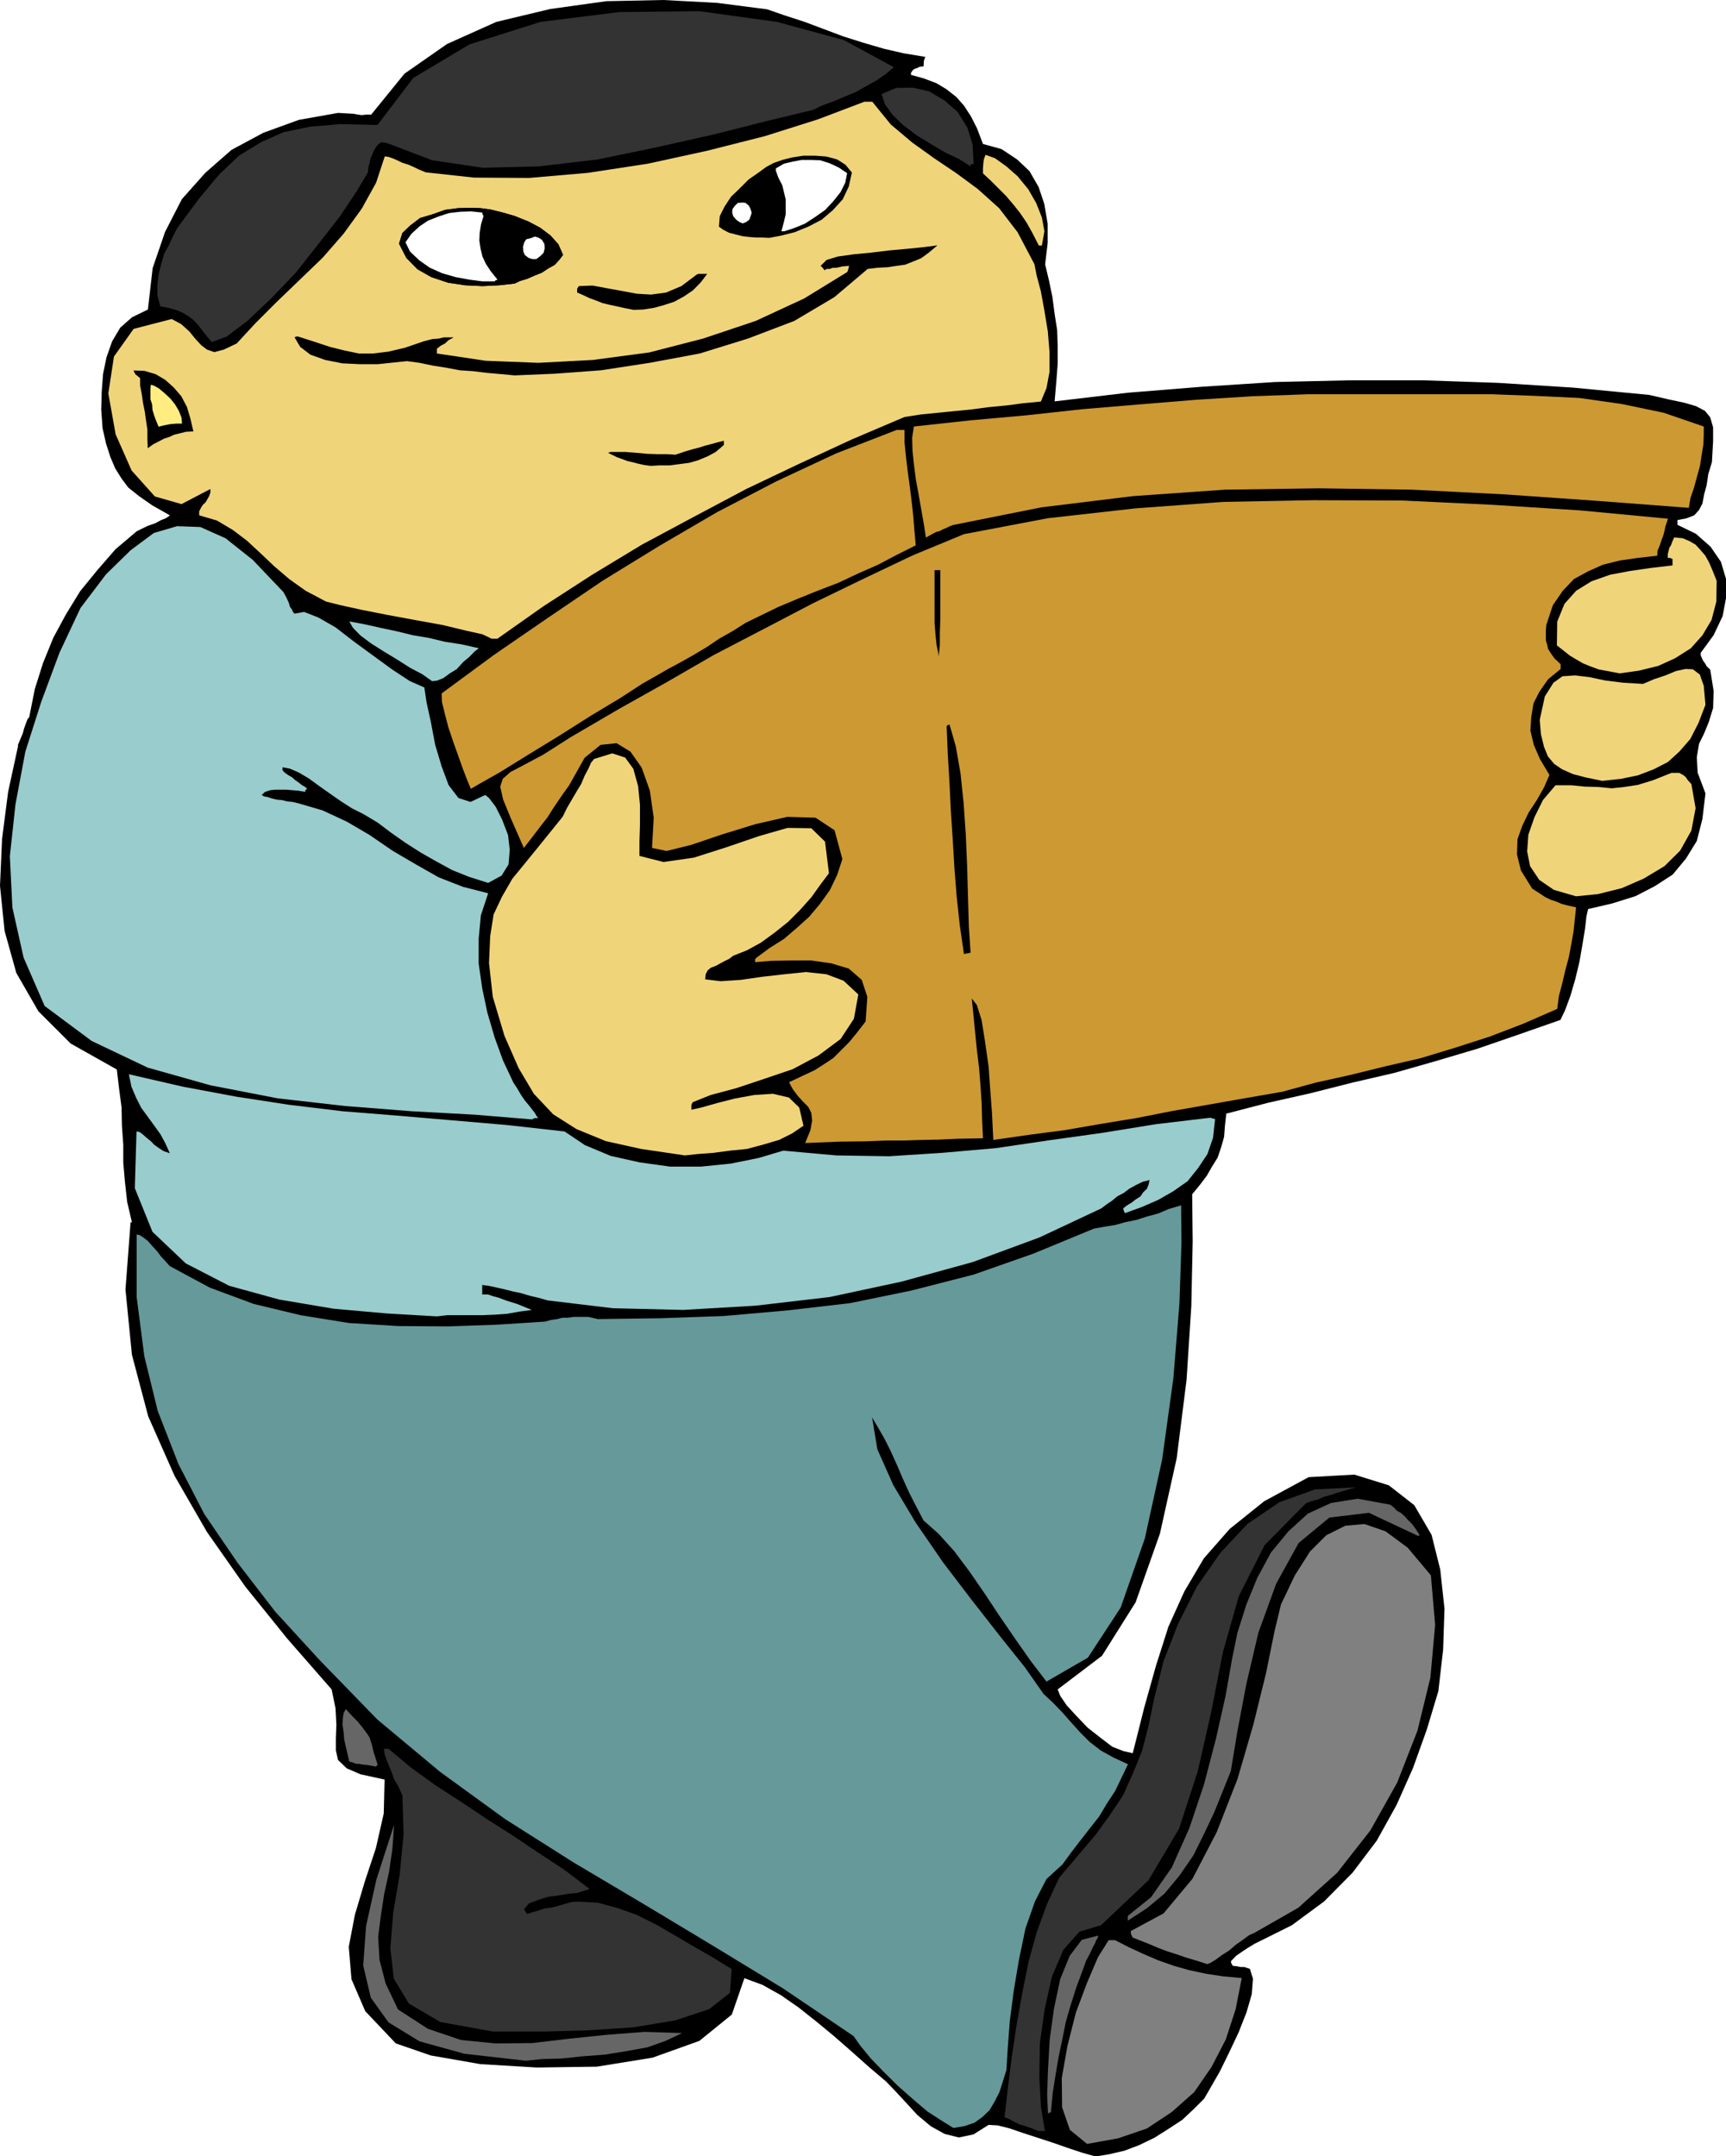
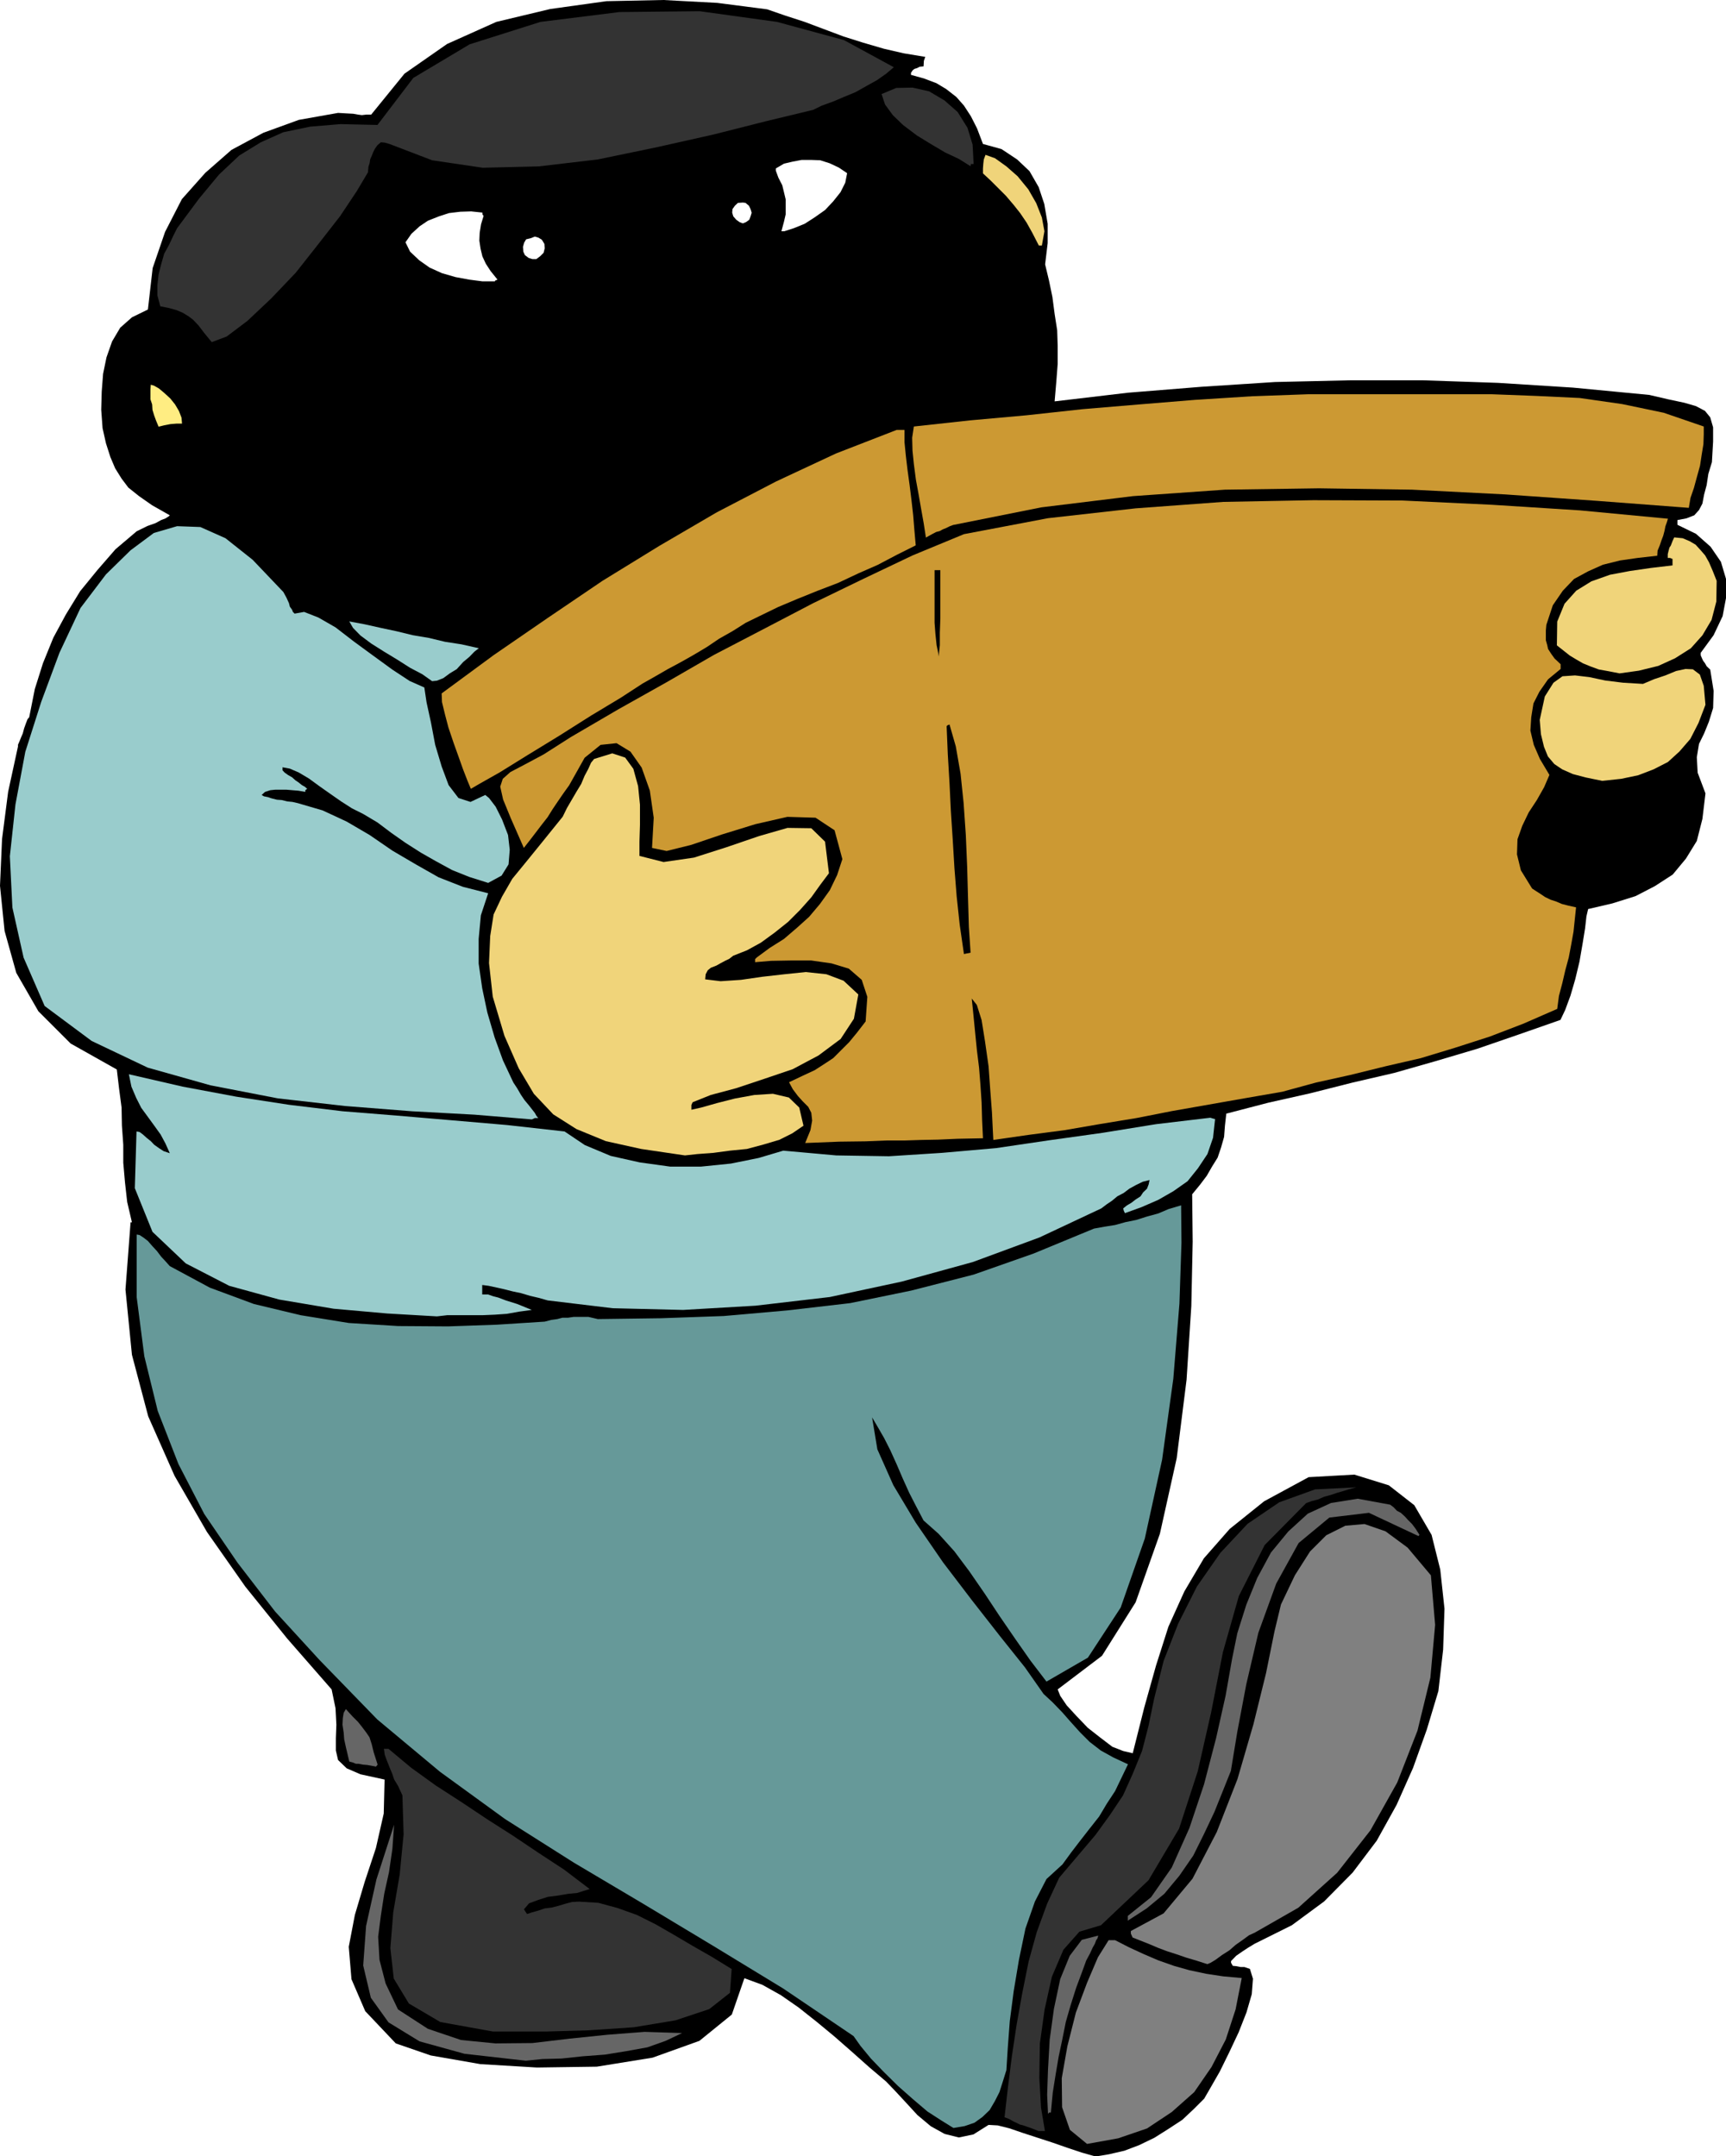
<svg xmlns="http://www.w3.org/2000/svg" version="1.2" width="384.189" height="480" viewBox="0 0 10165 12700" preserveAspectRatio="xMidYMid" fill-rule="evenodd" stroke-width="28.222" stroke-linejoin="round" xml:space="preserve">
  <defs class="ClipPathGroup">
    <clipPath id="a" clipPathUnits="userSpaceOnUse">
      <path d="M0 0h10165v12700H0z" />
    </clipPath>
  </defs>
  <g class="SlideGroup">
    <g class="Slide" clip-path="url(#a)">
      <g class="Page">
        <g class="com.sun.star.drawing.PolyPolygonShape">
          <path class="BoundingBox" fill="none" d="M0 0h10167v12702H0z" />
          <path d="m6452 12701-81-23-84-28-89-31-86-28-92-30-76-26-68-17-54-3-89 56-86 18-84-21-81-45-79-66-68-74-64-69-53-55-99-84-100-89-105-92-104-86-106-84-105-73-109-61-106-39-74 214-191 155-276 99-328 53-353 5-333-20-292-51-206-71-180-190-81-188-16-191 36-188 58-195 66-199 46-203 5-200-142-31-81-35-51-49-13-56v-73l3-79-5-97-23-111-262-300-246-305-226-322-191-331-155-350-96-363-38-384 30-396h8l-28-120-13-116-10-115v-106l-8-112-2-107-15-114-13-110-272-153-190-190-130-226-69-247-27-266 12-275 36-279 58-267v-10l8-18 10-25 10-23 8-30 10-28 10-26 10-12 33-166 48-152 61-150 74-137 84-137 102-125 106-122 125-106 63-31 48-17 33-18 26-10 20-13 5-5-104-59-76-53-64-51-40-53-38-61-28-66-26-81-20-89-8-109 3-107 8-104 20-97 33-94 48-81 69-61 94-46 28-244 73-213 99-193 138-155 154-135 188-101 209-76 231-41 51 3 38 2 28 5 23 3 27-3h28l196-241 251-175 290-130 318-76 330-46 335-7 318 17 294 38 104 36 117 38 109 41 120 45 114 36 123 36 117 27 127 21-8 23-2 33-23 2-15 8-16 5-10 8-10 15v12l76 21 74 28 58 35 59 46 45 51 41 63 36 71 35 92 109 30 92 61 73 69 54 94 33 99 20 117v114l-15 125 23 96 20 97 13 99 15 96 3 94v104l-8 104-10 117 432-51 434-35 432-28 439-10h435l439 15 442 28 449 43 112 26 94 20 69 20 53 28 31 38 17 59v83l-7 122-21 69-10 66-15 56-10 53-20 38-28 31-46 18-53 10v28l109 53 86 76 61 89 31 104v104l-21 112-53 112-76 104v15l10 23 5 10 10 13 10 18 21 20 20 125-3 101-25 81-28 69-30 61-13 79 5 91 46 122-18 150-33 130-64 104-78 94-105 68-114 59-137 43-142 33-10 43-8 71-15 92-18 104-25 104-28 96-31 84-28 59-246 86-244 84-246 73-242 69-246 57-249 63-249 56-246 64-8 71-5 66-18 63-20 59-33 53-31 54-40 53-46 56 3 279-8 379-28 434-58 462-99 445-143 404-198 315-261 198 15 38 38 56 56 61 68 71 74 58 71 54 64 25 56 13 68-270 69-246 73-229 94-208 115-195 152-173 203-163 262-142 269-15 203 63 150 117 102 175 51 204 25 231-8 241-28 244-68 226-81 226-97 218-117 211-142 188-168 170-190 140-219 109-38 23-35 23-36 25-30 31v10l10 18 20 2 26 5h22l33 11 18 58-7 91-31 107-46 117-56 119-55 112-51 89-41 71-61 61-68 64-84 55-81 51-89 43-87 33-91 21-79 13Z" />
        </g>
        <g class="com.sun.star.drawing.PolyPolygonShape">
          <path class="BoundingBox" fill="none" d="M6253 11427h1061v1201H6253z" />
          <path fill="gray" d="m6402 12627-101-83-46-133-2-171 33-188 50-198 66-176 64-150 63-101h38l84 43 87 40 84 36 94 33 89 25 99 21 99 15 110 10-36 184-58 178-84 162-102 148-132 117-146 97-170 58-183 33Z" />
        </g>
        <g class="com.sun.star.drawing.PolyPolygonShape">
-           <path class="BoundingBox" fill="none" d="M5916 8760h2072v3792H5916z" />
          <path fill="#333" d="m6116 12551-38-15-28-10-23-8-20-5-20-10-18-8-26-15-27-10 20-175 23-183 28-186 33-185 38-189 48-173 61-167 71-153 112-132 101-119 87-120 76-114 58-129 54-133 38-147 33-160 56-223 86-220 110-218 138-198 160-171 187-127 211-76 242-12-44 12-33 10-38 11-35 12-38 10-36 16-38 10-33 12-244 247-152 300-94 331-69 353-79 348-110 338-180 304-280 265-127 38-94 106-68 159-43 193-28 201-3 203 10 175 23 137h-38Z" />
        </g>
        <g class="com.sun.star.drawing.PolyPolygonShape">
          <path class="BoundingBox" fill="none" d="M805 7099h6154v5435H805z" />
          <path fill="#699" d="m5615 12533-71-44-82-53-87-74-86-76-87-86-73-76-61-74-41-58-414-280-412-251-414-249-408-242-404-256-384-279-369-308-341-351-261-285-221-287-196-287-152-294-122-313-79-322-45-348v-369l17 3 23 15 26 20 27 31 26 28 25 33 26 28 25 28 236 127 259 96 275 66 284 46 291 18 294 2 287-10 282-18 38-10 36-5 30-8h33l34-5h86l56 13 371-5 370-13 374-33 371-43 360-74 367-94 353-124 356-147 61-11 63-10 61-17 64-13 63-20 66-18 61-26 74-22 2 220-12 359-36 442-66 477-102 465-142 406-193 295-244 141-94-123-89-127-94-137-86-130-91-132-89-119-92-102-89-79-44-84-40-78-38-84-36-84-38-84-36-71-38-66-33-56 31 188 94 211 132 221 161 234 170 223 165 211 147 184 110 157 53 49 56 58 51 58 55 61 56 56 66 51 74 41 86 40-38 79-38 79-48 73-46 77-56 71-53 68-53 69-54 74-94 86-68 132-56 160-38 183-31 185-23 176-12 160-8 129-20 64-21 66-27 53-31 53-43 41-46 33-58 20-66 11Z" />
        </g>
        <g class="com.sun.star.drawing.PolyPolygonShape">
          <path class="BoundingBox" fill="none" d="M6167 11400h302v1051h-302z" />
          <path fill="#666" d="m6172 12450-5-112 5-148 10-177 25-182 37-175 56-137 71-94 97-25-2 7-3 10-7 10-8 21-13 23-15 33-23 43-21 58-38 102-33 104-28 97-21 105-21 99-18 106-17 107-11 117h-10l-7 8Z" />
        </g>
        <g class="com.sun.star.drawing.PolyPolygonShape">
          <path class="BoundingBox" fill="none" d="M2139 10747h1880v1391H2139z" />
          <path fill="#666" d="m3097 12137-362-41-264-73-183-112-104-145-45-190 17-233 61-274 104-322-10 142-20 137-28 127-20 129-16 125 8 136 36 139 73 153 176 114 195 66 203 20 217-2 219-26 223-23 219-17 221 7-97 46-107 38-127 23-124 20-132 10-122 13-114 3-97 10Z" />
        </g>
        <g class="com.sun.star.drawing.PolyPolygonShape">
          <path class="BoundingBox" fill="none" d="M2261 10300h2049v1666H2261z" />
          <path fill="#333" d="m2903 11965-310-56-185-109-89-147-20-179 17-211 38-223 23-237-7-229-26-56-23-38-12-36-10-23-11-28-10-25-12-33-5-35h27l133 111 144 104 150 97 153 102 152 97 152 102 151 99 150 114-33 10-41 13-53 5-58 10-62 8-56 18-54 20-30 35 8 13 10 15 30-10 36-10 38-13 41-5 39-10 43-13 38-10 41-2 114 7 114 31 112 40 112 56 106 61 112 66 112 64 117 72-10 140-122 96-198 66-247 41-267 18-247 7h-315Z" />
        </g>
        <g class="com.sun.star.drawing.PolyPolygonShape">
          <path class="BoundingBox" fill="none" d="M6659 8976h1794v2593H6659z" />
          <path fill="gray" d="m7110 11568-62-20-61-18-58-20-56-18-53-20-54-23-51-20-45-18-10-23v-15l193-104 170-204 143-275 122-312 94-323 74-300 50-247 38-158 82-172 89-140 96-96 112-56 113-10 124 43 130 96 137 163 25 292-28 311-76 312-119 305-158 282-196 250-229 206-257 147-33 15-38 28-40 28-38 33-44 28-38 28-30 18-18 7Z" />
        </g>
        <g class="com.sun.star.drawing.PolyPolygonShape">
          <path class="BoundingBox" fill="none" d="M6641 8826h1720v2487H6641z" />
          <path fill="#666" d="M6642 11312v-28l137-110 122-175 104-233 86-257 71-272 56-250 38-216 31-152 53-168 64-157 81-150 102-124 115-105 137-63 157-25 191 35 20 15 20 21 23 12 23 21 20 22 23 23 21 28 23 36-3 2-3 5-292-137-233 28-181 150-132 239-105 289-71 303-53 280-38 231-46 115-51 127-61 129-63 127-82 119-89 107-104 86-111 72Z" />
        </g>
        <g class="com.sun.star.drawing.PolyPolygonShape">
          <path class="BoundingBox" fill="none" d="M2017 10066h208v340h-208z" />
          <path fill="#666" d="m2206 10403-44-8-25-2-26-5h-15l-20-8-19-5-10-43-10-42-10-46-3-40-7-46 2-39 5-31 13-22 39 43 33 33 23 29 25 33 19 28 13 40 12 49 23 72-10 12-8-2Z" />
        </g>
        <g class="com.sun.star.drawing.PolyPolygonShape">
          <path class="BoundingBox" fill="none" d="M759 6327h6398v1427H759z" />
          <path fill="#9CC" d="m2573 7753-293-17-315-28-320-54-295-81-256-132-196-186-104-257 10-334 18 3 20 15 21 19 25 20 20 21 28 20 28 18 36 12-26-58-28-52-38-53-35-48-41-56-30-59-28-66-15-73 317 73 315 59 312 48 315 38 313 25 328 28 326 28 340 38 119 80 153 64 170 38 180 25h181l177-18 163-33 145-43 312 28 310 5 312-20 319-28 312-46 315-44 315-51 320-38 16 5 12 3-12 110-33 96-56 84-61 76-84 59-89 51-99 43-97 35-7-15-3-13 21-17 27-16 26-20 28-18 15-23 23-22 10-26 5-25-40 10-41 20-38 21-33 25-38 20-31 26-30 20-33 25-364 171-393 145-418 115-424 91-437 51-427 25-414-10-383-46-53-15-51-12-54-16-48-10-51-13-45-10-46-10-38-5v56h35l28 10 31 8 45 17 67 21 86 35-74 10-73 13-72 5-71 3h-208l-61 7Z" />
        </g>
        <g class="com.sun.star.drawing.PolyPolygonShape">
          <path class="BoundingBox" fill="none" d="M2880 4437h2176v2369H2880z" />
          <path fill="#F0D47A" d="m4034 6805-258-38-208-46-173-71-137-87-114-121-89-150-84-191-69-231-22-198 7-159 20-127 49-104 61-106 81-99 99-122 117-145 25-51 28-48 28-48 28-46 20-48 21-39 17-38 18-22 107-33 76 25 48 66 28 102 11 109v119l-3 99v84l142 36 179-26 191-61 193-66 167-48 140 2 81 79 23 186-51 68-53 74-66 74-71 71-79 63-81 59-82 45-81 32-23 18-25 12-28 15-23 13-33 13-18 15-12 23-3 30 91 11 120-8 124-18 132-15 125-13 122 13 101 38 87 81-26 143-78 119-130 97-152 81-171 58-162 54-150 40-107 43-7 16v28l58-13 92-26 106-27 115-21 109-7 94 22 61 59 25 107-66 45-76 38-94 28-97 26-101 10-97 13-94 7-73 8Z" />
        </g>
        <g class="com.sun.star.drawing.PolyPolygonShape">
          <path class="BoundingBox" fill="none" d="M2946 2946h6878v3787H2946z" />
          <path fill="#C93" d="m4742 6732 31-76 10-56-5-46-18-35-33-33-28-31-30-40-22-41 80-38 71-33 59-38 50-33 46-46 48-48 46-56 51-66 10-145-33-100-76-66-102-31-119-17h-123l-114 2-94 8v-18l10-10 76-56 84-53 77-66 71-64 64-76 58-81 43-89 31-94-46-170-112-74-166-5-188 43-198 61-180 61-145 36-86-18 10-178-23-160-48-135-66-94-82-50-94 10-94 76-91 162-33 46-33 48-31 46-30 48-36 46-35 46-33 43-36 46-76-173-46-112-17-76 15-46 45-40 82-43 114-61 160-102 279-163 285-160 279-161 292-152 291-152 295-143 292-139 302-125 495-94 516-58 516-38 530-10 527 2 526 25 518 33 518 49-7 23-8 22-5 26-8 30-10 26-10 30-13 31-2 30-115 13-104 15-101 25-87 39-83 45-66 69-59 86-38 115-3 33v58l8 28 5 23 18 28 20 28 36 34v28l-74 61-51 73-35 69-13 81-5 79 20 84 36 83 56 94-31 72-43 76-48 73-38 79-28 79-3 89 23 94 66 107 23 15 28 18 25 17 33 16 31 10 35 15 39 10 45 10-7 66-8 77-13 73-15 79-20 74-18 77-20 76-10 76-199 87-198 76-205 66-201 61-208 48-207 51-203 45-198 54-219 38-216 38-216 38-208 41-213 35-209 36-213 28-208 30-3-58-5-104-10-132-10-140-21-147-20-125-28-89-30-38 10 99 10 102 10 101 13 105 8 101 7 104 3 104 5 107-150 3-114 5-102 2-94 3h-107l-124 5-155 2-201 8Z" />
        </g>
        <g class="com.sun.star.drawing.PolyPolygonShape">
          <path class="BoundingBox" fill="none" d="M58 3098h3113v3496H58z" />
          <path fill="#9CC" d="m3132 6593-338-28-368-20-394-31-396-45-397-77-369-104-330-157-277-206-124-285-66-295-15-302 33-305 58-310 94-295 107-288 124-264 150-198 145-142 137-102 137-40 137 5 148 66 160 127 181 190 18 33 15 33 5 20 13 18 5 13 10 10 56-10 84 33 101 58 109 84 112 82 114 83 102 67 86 38 13 87 26 119 25 132 38 127 41 110 58 76 71 23 87-41 22 18 39 51 38 76 35 91 10 87-7 86-41 66-79 43-111-35-102-41-97-53-86-49-91-58-84-59-81-61-84-50-66-33-64-41-66-46-61-43-63-46-59-35-53-23-43-8v18l12 13 21 15 23 13 20 18 18 12 20 16 18 10 13 12-11 8v10l-40-7-36-3-35-3h-66l-29 3-31 10-20 18 13 8 25 5 20 7 32 8 28 2 33 8 30 3 31 7 147 43 142 66 135 79 134 92 138 81 134 76 143 56 149 38-43 130-13 139v145l21 146 30 142 43 147 49 135 61 130 23 35 22 38 21 31 25 30 18 23 18 23 10 18 10 12h-20l-18 8Z" />
        </g>
        <g class="com.sun.star.drawing.PolyPolygonShape">
          <path class="BoundingBox" fill="none" d="M5575 4267h142v1353h-142z" />
          <path d="m5677 5619-25-173-18-168-13-165-10-167-11-169-8-165-10-168-7-167 5-5 12-5 37 129 28 160 18 173 13 188 8 189 5 183 5 170 10 152-25 5-14 3Z" />
        </g>
        <g class="com.sun.star.drawing.PolyPolygonShape">
          <path class="BoundingBox" fill="none" d="M8994 4552h993v728h-993z" />
-           <path fill="#F0D47A" d="m9282 5279-131-38-86-59-54-81-17-86 7-99 36-103 50-101 74-87h93l81 8 76 2 81 8 74-8 79-12 91-28 108-43h46l12 7 10 5 16 13 12 18 21 23 25 142-25 132-66 118-92 91-123 74-129 56-140 35-129 13Z" />
        </g>
        <g class="com.sun.star.drawing.PolyPolygonShape">
          <path class="BoundingBox" fill="none" d="M2600 2532h2794v2115H2600z" />
          <path fill="#C93" d="m2773 4646-20-48-26-67-27-76-28-78-31-92-20-76-18-74-2-51 307-226 317-218 323-219 335-206 339-198 348-181 353-165 358-139h46v73l8 81 10 84 12 87 11 89 10 88 7 87 8 91-112 56-112 59-114 50-119 56-120 46-119 48-114 48-107 52-84 41-76 48-81 46-71 48-77 46-76 43-80 43-71 41-76 43-129 84-173 104-188 119-188 115-163 101-122 69-48 28Z" />
        </g>
        <g class="com.sun.star.drawing.PolyPolygonShape">
          <path class="BoundingBox" fill="none" d="M9068 3940h977v661h-977z" />
          <path fill="#F0D47A" d="m9436 4599-97-20-76-20-63-28-46-31-38-45-23-57-18-74-7-84 30-138 51-81 53-38 74-5 84 10 94 20 105 13 117 7 66-28 66-22 63-26 56-12 43 2 41 31 23 66 10 112-41 107-48 94-64 74-68 62-84 43-91 35-100 21-112 12Z" />
        </g>
        <g class="com.sun.star.drawing.PolyPolygonShape">
          <path class="BoundingBox" fill="none" d="M2057 3660h765v353h-765z" />
          <path fill="#9CC" d="m2545 4012-58-41-72-38-77-49-76-46-76-48-63-47-44-45-22-38 91 17 94 21 94 20 94 23 95 16 96 23 97 15 102 23-26 20-30 31-36 30-38 42-41 25-38 28-38 15-28 3Z" />
        </g>
        <g class="com.sun.star.drawing.PolyPolygonShape">
          <path class="BoundingBox" fill="none" d="M9169 3165h942v802h-942z" />
          <path fill="#F0D47A" d="m9538 3966-66-13-56-10-49-18-44-18-40-23-38-23-38-30-38-30 2-140 43-105 69-77 89-55 110-39 117-22 124-18 127-15v-38l-15-6h-13v-22l5-21 5-18 8-12 10-26 10-22 50 5 40 17 36 21 30 33 26 30 23 41 22 51 23 58-2 122-28 108-54 91-68 76-93 59-99 45-114 28-114 16Z" />
        </g>
        <g class="com.sun.star.drawing.PolyPolygonShape">
          <path class="BoundingBox" fill="none" d="M5504 3358h35v510h-35z" />
          <path d="m5530 3867-14-67-7-66-5-66v-310h34v285l-3 84v73l-5 49v18Z" />
        </g>
        <g class="com.sun.star.drawing.PolyPolygonShape">
          <path class="BoundingBox" fill="none" d="M638 599h5544v3165H638z" />
-           <path fill="#F0D47A" d="m2896 3762-54-26-99-22-137-33-155-28-168-31-152-30-127-28-84-21-119-63-97-69-89-76-78-74-82-76-83-63-94-56-105-31v-23l11-22 10-16 18-17 10-18 10-18 7-20v-21l-170 89-157-45-137-153-94-213-43-241 33-217 116-163 224-58 56 30 48 43 33 41 38 41 33 25 43 15 56-15 76-36 110-119 127-127 132-127 137-132 124-142 107-148 84-152 51-155 22 3 28 10 23 10 31 15 33 10 30 13 31 15 43 18 284 31 326 2 346-30 353-54 348-76 340-86 313-99 274-104h46l109 134 127 107 127 91 132 89 125 92 127 114 109 142 99 188 13 66 25 94 20 109 21 127 10 122v116l-18 96-33 79-104 10-99 13-104 10-97 13-101 10-100 10-101 10-97 15-310 132-309 143-313 149-307 163-308 165-294 178-286 185-271 191h-33Z" />
        </g>
        <g class="com.sun.star.drawing.PolyPolygonShape">
          <path class="BoundingBox" fill="none" d="M5372 2322h4663v846H5372z" />
          <path fill="#C93" d="m5453 3166-13-84-15-84-15-86-16-87-12-92-8-79-2-76 10-66 330-36 333-30 330-36 334-28 330-27 332-21 333-12h1082l263 10 254 12 251 36 244 51 236 81v46l-2 58-10 61-10 66-18 65-18 66-20 58-10 59-539-41-542-38-549-28-548-8-554 8-541 38-539 66-521 104-21 8-20 10-20 8-18 10-20 5-23 12-20 11-18 10Z" />
        </g>
        <g class="com.sun.star.drawing.PolyPolygonShape">
          <path class="BoundingBox" fill="none" d="M3581 2596h683v149h-683z" />
-           <path d="m3833 2744-38-5-36-8-31-8-31-7-35-13-28-10-31-15-22-11 15-5h89l63 5 65 6 61 2h55l49 3 33-11 33-11 35-10 39-10 31-10 38-10 36-10 40-10v25l-48 41-48 26-56 23-52 15-61 8-53 7h-61l-51 3Z" />
        </g>
        <g class="com.sun.star.drawing.PolyPolygonShape">
          <path class="BoundingBox" fill="none" d="M787 2182h353v459H787z" />
          <path d="m870 2640-2-56v-54l-8-53-7-51-11-54-7-51-10-51v-43l-28-23-5-10-5-10v-2l63 2 67 20 56 33 51 46 44 51 33 63 20 67 18 77-43 2-41 10-31 8-28 13-31 10-28 15-35 18-32 23Z" />
        </g>
        <g class="com.sun.star.drawing.PolyPolygonShape">
          <path class="BoundingBox" fill="none" d="M886 2266h187v248H886z" />
          <path fill="#FFED82" d="m934 2513-15-36-11-30-10-33-2-32-10-30v-59l2-27 18 5 30 17 31 26 36 33 28 35 23 39 15 39 3 35h-33l-36 3-36 7-33 8Z" />
        </g>
        <g class="com.sun.star.drawing.PolyPolygonShape">
          <path class="BoundingBox" fill="none" d="M1735 1445h3787v767H1735z" />
          <path d="m3031 2211-84-8-81-7-81-10-77-5-84-16-77-12-76-16-74-10-78 8-94 10h-104l-105-5-101-20-87-31-60-46-33-56 5-3 12-3 97 31 94 31 84 21 86 18h84l91-11 97-23 114-39 48-12 38-3 28-7h59l-31 17-20 19-25 13-23 18v28l288 43 310 12 322-17 330-44 318-82 310-104 285-132 254-156 8-23 2-13-38 3-35 8h-21l-20 7h-18l-12 8-11-15-12-11 35-35 66-20 92-13 104-10 107-13 111-10 97-10 76-10-51 43-45 33-49 20-45 18-51 7-54 8-58 3-58 7-196 166-236 140-273 104-284 88-295 55-287 44-272 20-236 10Z" />
        </g>
        <g class="com.sun.star.drawing.PolyPolygonShape">
          <path class="BoundingBox" fill="none" d="M927 65h4338v1951H927z" />
          <path fill="#333" d="m1247 2015-46-56-31-41-33-35-28-21-33-20-35-15-46-13-51-10-17-64v-61l7-63 15-59 18-63 28-51 25-53 23-46 130-175 117-141 119-112 127-78 132-59 158-33 180-15 217 5 211-277 332-198 417-132 465-58 472-5 456 63 394 107 294 160-45 38-54 38-63 35-64 36-68 28-66 28-64 23-51 25-274 66-312 79-339 76-343 71-348 41-330 8-298-44-251-96-28-8-23-2-20 17-15 21-10 20-8 20-10 23-3 21-7 22-3 33-66 111-98 147-127 163-134 170-145 152-140 132-122 92-88 33Z" />
        </g>
        <g class="com.sun.star.drawing.PolyPolygonShape">
          <path class="BoundingBox" fill="none" d="M3399 1613h767v213h-767z" />
          <path d="m3732 1825-51-10-45-10-47-10-41-10-43-17-33-12-38-18-35-15v-23l10-15 81-3 81 15 88 16 91 17 84 5 89-12 90-38 89-67 10-5h53l-38 50-46 47-53 36-57 31-61 20-58 16-64 10-56 2Z" />
        </g>
        <g class="com.sun.star.drawing.PolyPolygonShape">
          <path class="BoundingBox" fill="none" d="M5788 912h364v535h-364z" />
          <path fill="#F0D47A" d="m6118 1446-38-74-34-61-38-56-38-48-46-54-41-41-46-46-48-45v-28l2-28 3-26 10-27 56 20 67 48 66 58 63 77 47 82 33 84 15 81-15 84h-18Z" />
        </g>
        <g class="com.sun.star.drawing.PolyPolygonShape">
          <path class="BoundingBox" fill="none" d="M5191 516h544v465h-544z" />
          <path fill="#333" d="m5716 979-69-43-81-38-86-51-80-49-82-62-60-58-46-63-20-61 86-36 96-2 98 22 91 54 77 68 58 93 30 99 6 114h-16l-2 13Z" />
        </g>
        <g class="com.sun.star.drawing.PolyPolygonShape">
          <path class="BoundingBox" fill="none" d="M2350 1224h968v462h-968z" />
          <path d="m3031 1670-89 10-101 5-103-5-99-15-99-33-81-46-66-67-43-84 20-63 46-44 58-44 74-22 73-26 76-10 69-2 64 2 59 8 69 17 73 21 82 33 68 36 61 46 46 51 28 63-21 28-28 31-38 21-38 25-45 18-41 18-43 13-31 15Z" />
        </g>
        <g class="com.sun.star.drawing.PolyPolygonShape">
          <path class="BoundingBox" fill="none" d="M2864 1273h420v360h-420z" />
          <path d="m3031 1632-56-5-42-23-30-46-23-53-13-62-2-64v-56l10-43 30-7 51 12 67 26 74 38 66 38 59 38 43 36 18 31-33 23-28 23-30 15-29 23-36 12-30 16-36 10-30 18Z" />
        </g>
        <g class="com.sun.star.drawing.PolyPolygonShape">
          <path class="BoundingBox" fill="none" d="M2388 1245h543v413h-543z" />
-           <path fill="#FFF" d="M2914 1657h-73l-77-10-81-15-80-23-73-33-61-43-54-51-27-55 35-50 48-44 49-33 63-25 61-20 67-8 64-2 66 7v10l7 10-15 49-8 50-2 46 7 47 11 46 20 43 28 43 41 51-13 5-3 5Z" />
        </g>
        <g class="com.sun.star.drawing.PolyPolygonShape">
          <path class="BoundingBox" fill="none" d="M3071 1384h147v151h-147z" />
          <path fill="#FFF" d="m3125 1399 25-10 23 7 21 13 16 26 2 28-7 28-21 21-24 18h-25l-23-7-24-18-10-22-2-30 7-25 13-22 29-7Z" />
          <path fill="none" stroke="#000" stroke-width="8" stroke-linejoin="miter" d="m3125 1399 25-10 23 7 21 13 16 26 2 28-7 28-21 21-24 18h-25l-23-7-24-18-10-22-2-30 7-25 13-22 29-7Z" />
        </g>
        <g class="com.sun.star.drawing.PolyPolygonShape">
          <path class="BoundingBox" fill="none" d="M2350 1224h968v462h-968z" />
          <path d="m3031 1670-89 10-101 5-103-5-99-15-99-33-81-46-66-67-43-84 20-63 46-44 58-44 74-22 73-26 76-10 69-2 64 2 59 8 69 17 73 21 82 33 68 36 61 46 46 51 28 63-21 28-28 31-38 21-38 25-45 18-41 18-43 13-31 15Z" />
        </g>
        <g class="com.sun.star.drawing.PolyPolygonShape">
          <path class="BoundingBox" fill="none" d="M2864 1273h420v360h-420z" />
          <path d="m3031 1632-56-5-42-23-30-46-23-53-13-62-2-64v-56l10-43 30-7 51 12 67 26 74 38 66 38 59 38 43 36 18 31-33 23-28 23-30 15-29 23-36 12-30 16-36 10-30 18Z" />
        </g>
        <g class="com.sun.star.drawing.PolyPolygonShape">
          <path class="BoundingBox" fill="none" d="M2388 1245h543v413h-543z" />
          <path fill="#FFF" d="M2914 1657h-73l-77-10-81-15-80-23-73-33-61-43-54-51-27-55 35-50 48-44 49-33 63-25 61-20 67-8 64-2 66 7v10l7 10-15 49-8 50-2 46 7 47 11 46 20 43 28 43 41 51-13 5-3 5Z" />
        </g>
        <g class="com.sun.star.drawing.PolyPolygonShape">
          <path class="BoundingBox" fill="none" d="M3071 1384h147v151h-147z" />
          <path fill="#FFF" d="m3125 1399 25-10 23 7 21 13 16 26 2 28-7 28-21 21-24 18h-25l-23-7-24-18-10-22-2-30 7-25 13-22 29-7Z" />
          <path fill="none" stroke="#000" stroke-width="8" stroke-linejoin="miter" d="m3125 1399 25-10 23 7 21 13 16 26 2 28-7 28-21 21-24 18h-25l-23-7-24-18-10-22-2-30 7-25 13-22 29-7Z" />
        </g>
        <g class="com.sun.star.drawing.PolyPolygonShape">
          <path class="BoundingBox" fill="none" d="M4234 917h784v485h-784z" />
          <path d="m4531 1401 68-13 80-20 81-33 79-41 66-56 58-64 36-76 18-82-38-46-49-31-63-17-66-5h-69l-66 10-59 15-51 18-43 23-48 35-56 39-54 54-50 48-38 58-28 56-5 62 25 18 35 18 39 10 40 10 41 5 43 3h33l41 2Z" />
        </g>
        <g class="com.sun.star.drawing.PolyPolygonShape">
          <path class="BoundingBox" fill="none" d="M4272 1021h332v354h-332z" />
          <path d="m4514 1373 40-15 31-33 15-50 3-50-10-61-11-54-17-51-18-38-31 7-40 28-50 38-50 49-44 49-35 53-25 42v33l27 10 33 13 28 7 31 8 28 2 31 3 31 5 33 5Z" />
        </g>
        <g class="com.sun.star.drawing.PolyPolygonShape">
          <path class="BoundingBox" fill="none" d="M4569 942h422v422h-422z" />
          <path fill="#FFF" d="m4619 1362 56-18 64-26 59-38 61-43 48-51 43-54 28-56 11-56-49-33-53-25-56-18-51-2h-59l-53 10-51 12-48 28v13l15 41 23 45 10 41 10 42v89l-10 43-15 56h17Z" />
        </g>
        <g class="com.sun.star.drawing.PolyPolygonShape">
          <path class="BoundingBox" fill="none" d="M4303 1184h134v142h-134z" />
          <path fill="#FFF" d="m4375 1189-31 2-19 18-15 21-2 23 7 23 18 21 21 15 21 8 20-8 21-15 8-21 7-23-7-23-10-21-22-18-17-2Z" />
          <path fill="none" stroke="#000" stroke-width="8" stroke-linejoin="miter" d="m4375 1189-31 2-19 18-15 21-2 23 7 23 18 21 21 15 21 8 20-8 21-15 8-21 7-23-7-23-10-21-22-18-17-2Z" />
        </g>
      </g>
    </g>
  </g>
</svg>